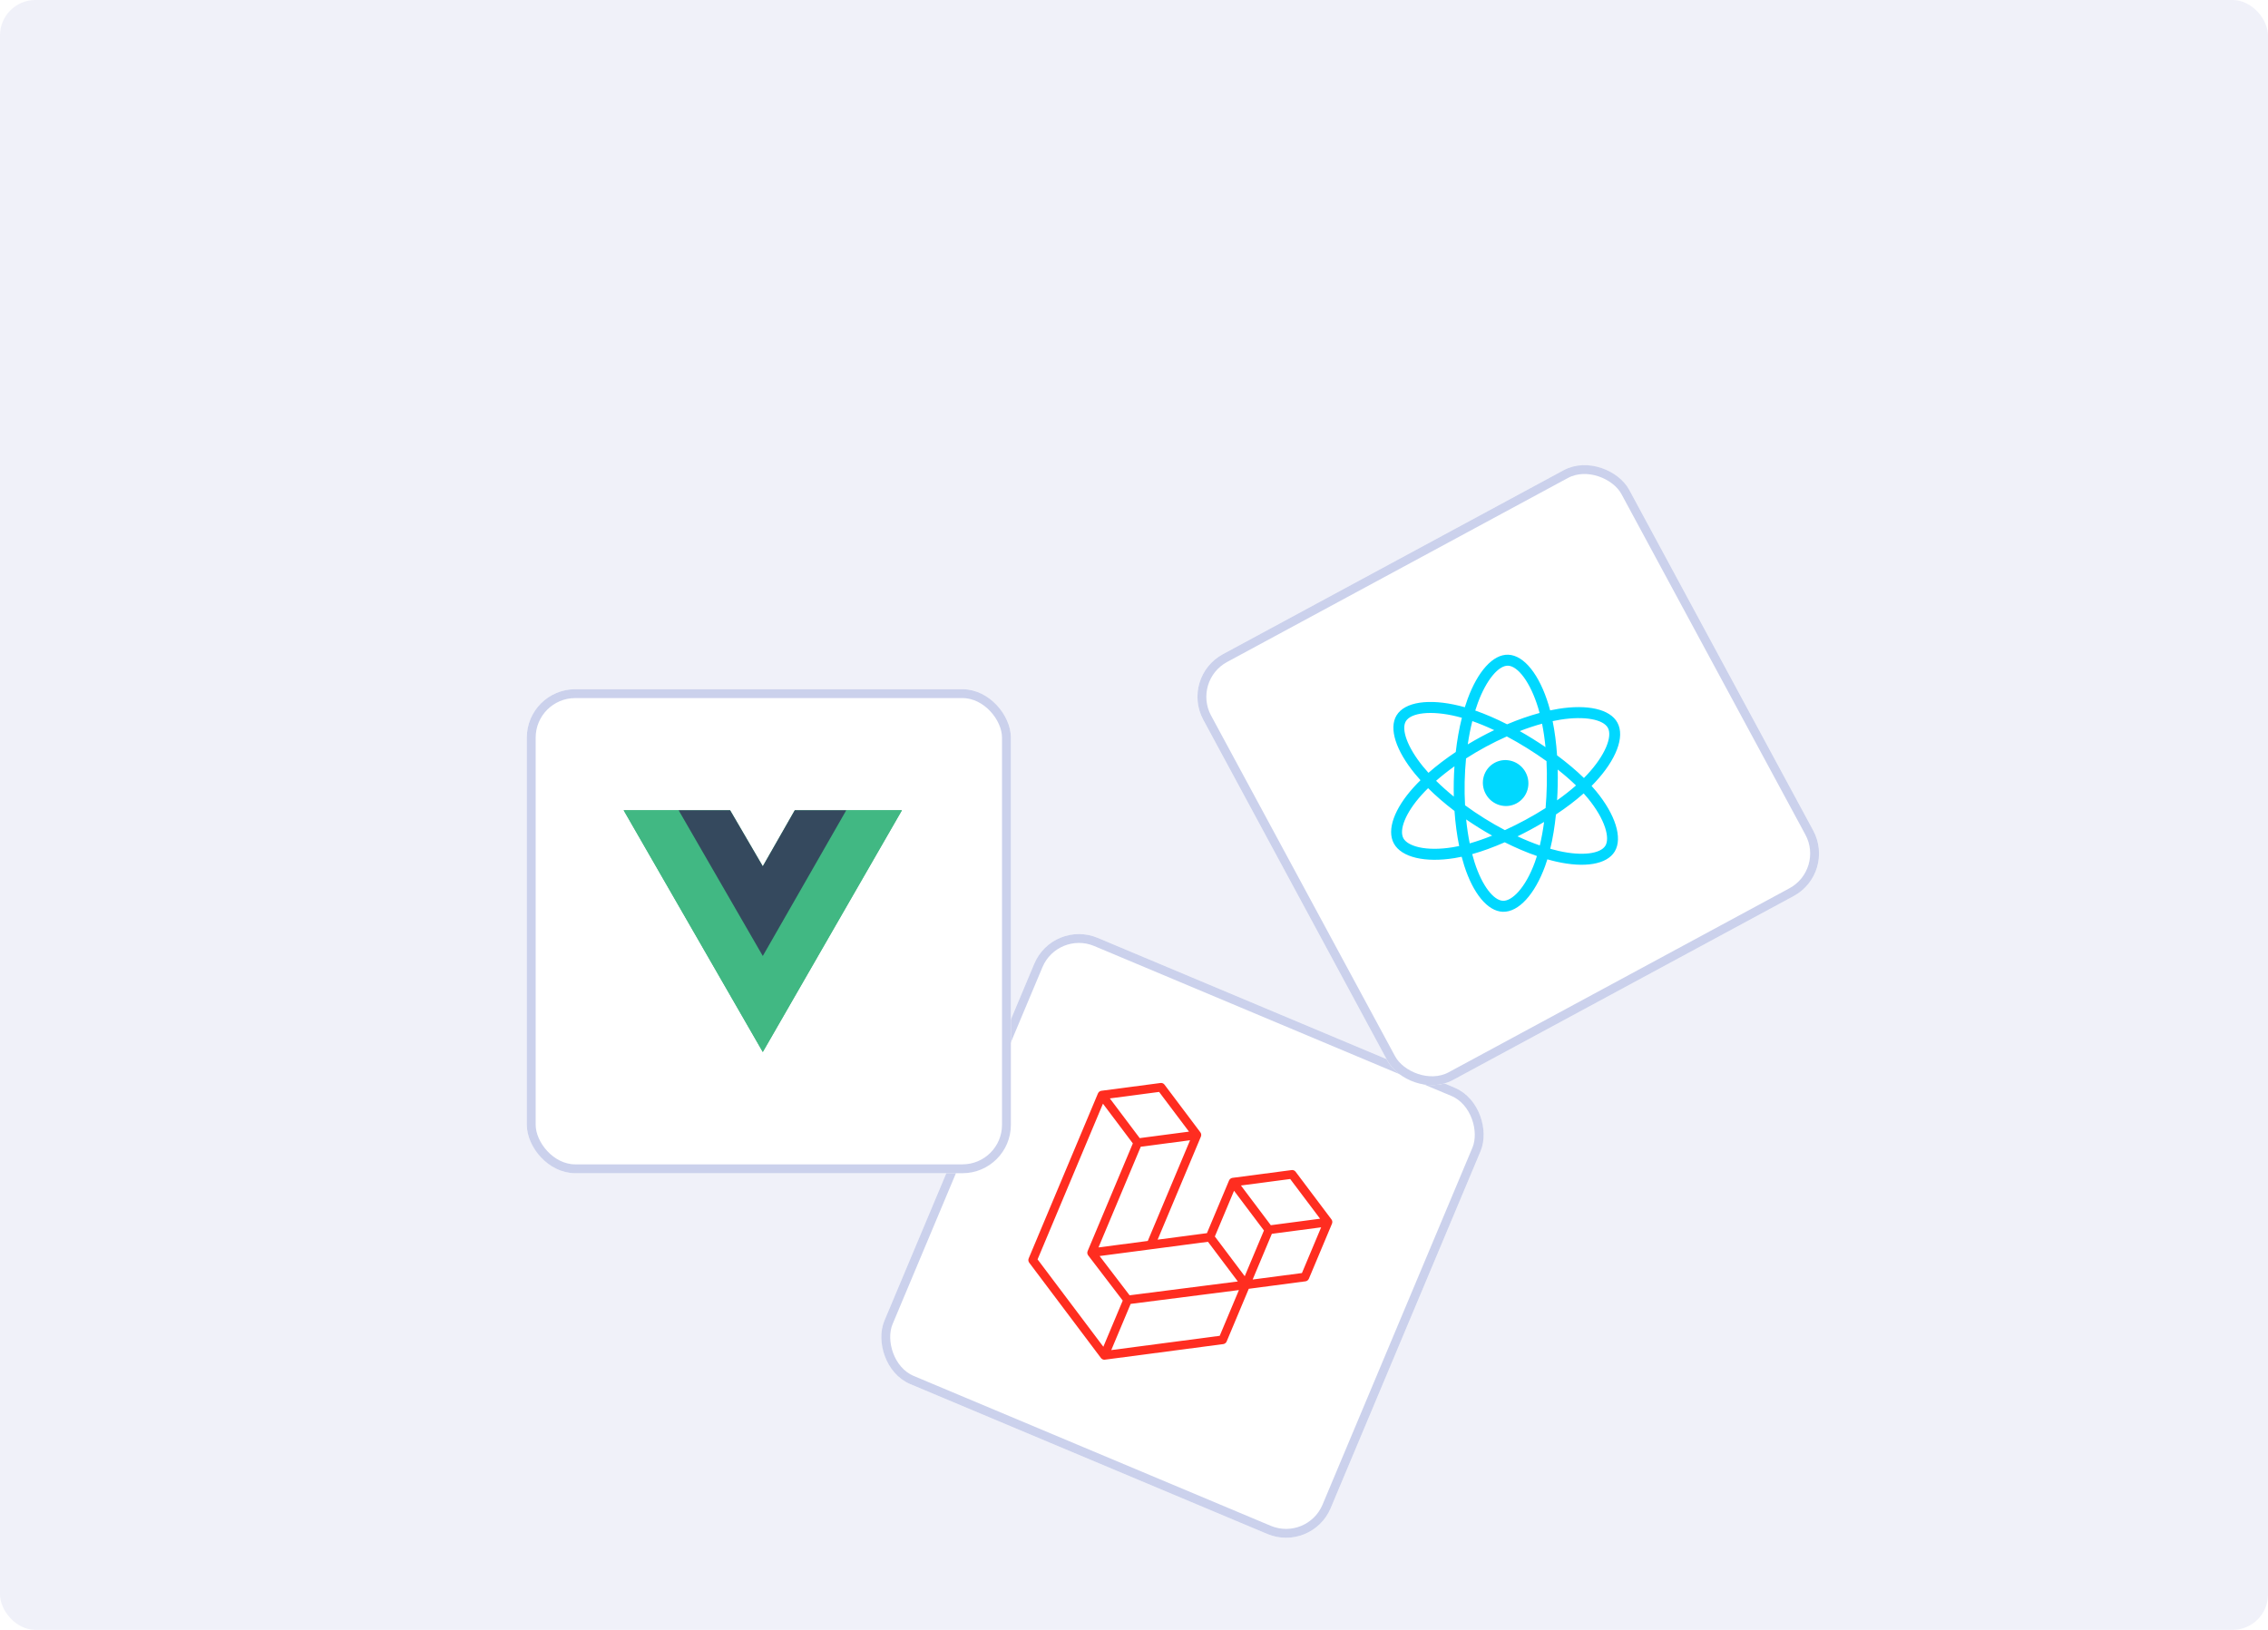
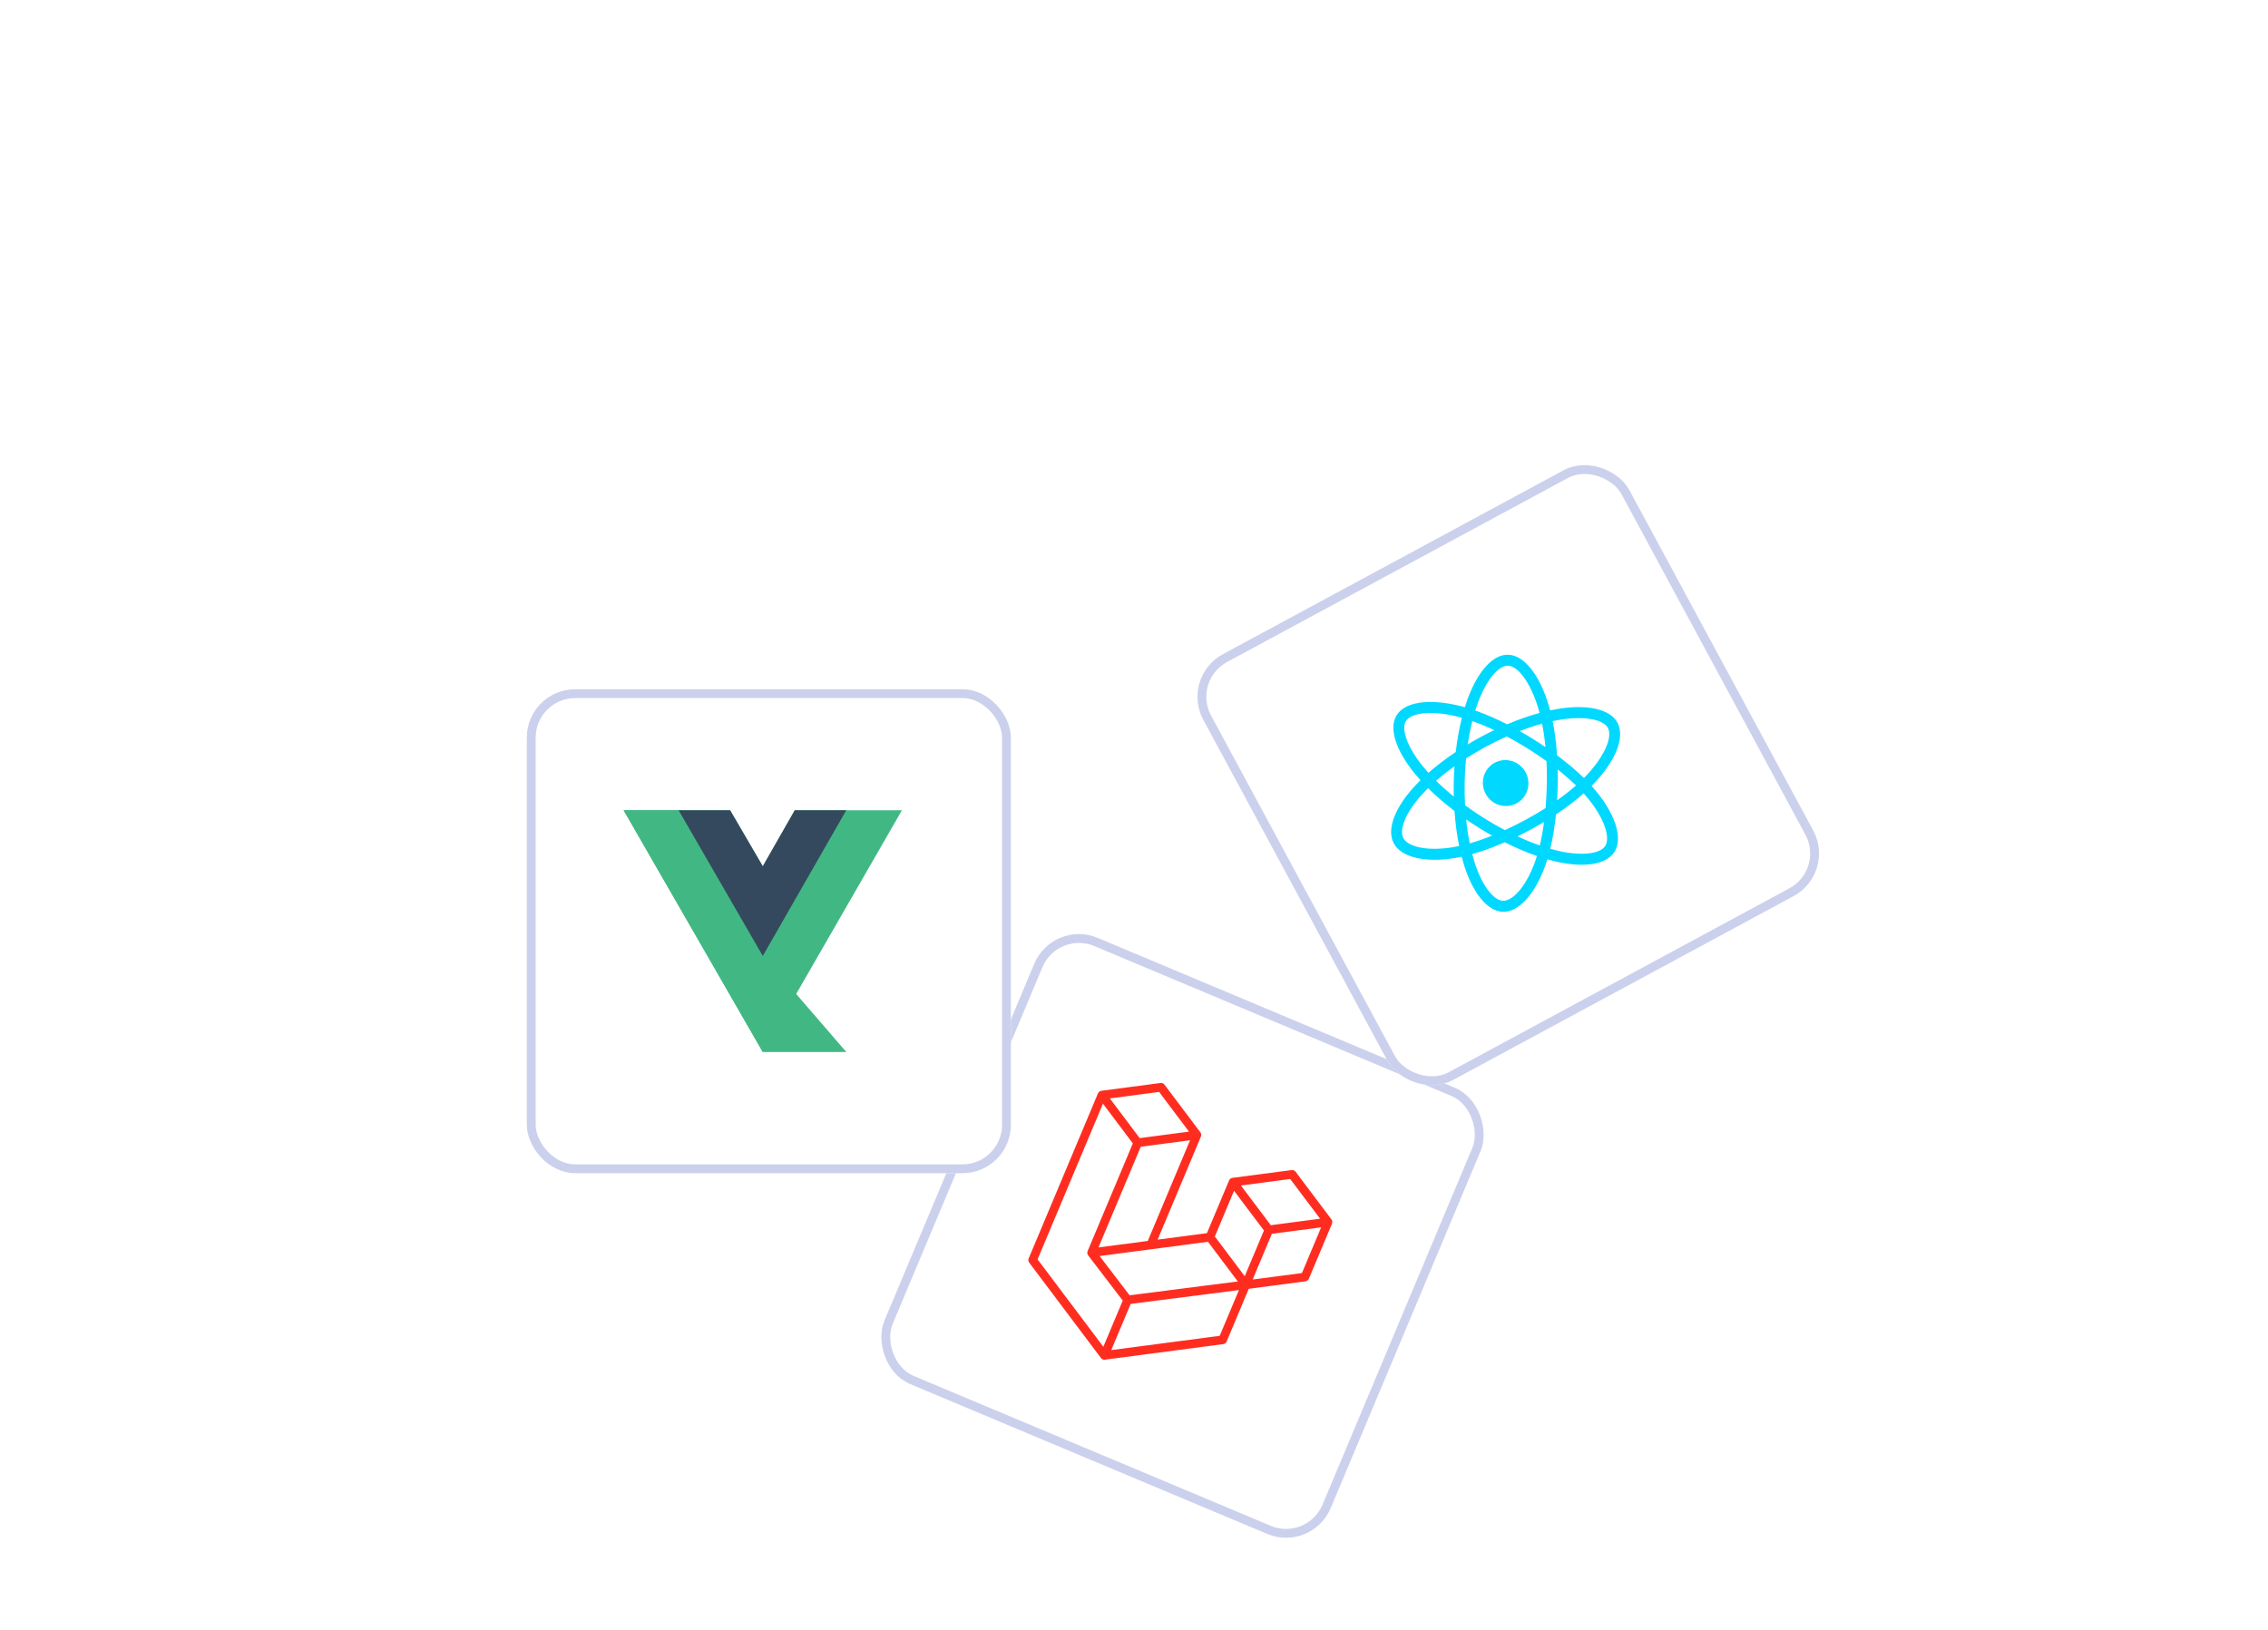
<svg xmlns="http://www.w3.org/2000/svg" width="256" height="184" viewBox="0 0 256 184" fill="none">
  <g clip-path="url(#clip0_4032_41630)">
-     <rect width="256" height="184" rx="4" fill="#F0F1F9" />
    <g filter="url(#filter0_d_4032_41630)">
      <rect x="113.395" y="83.272" width="54.638" height="54.638" rx="5.464" transform="rotate(22.772 113.395 83.272)" fill="white" />
      <rect x="113.662" y="83.926" width="53.638" height="53.638" rx="4.964" transform="rotate(22.772 113.662 83.926)" stroke="#CBD1EC" />
      <g clip-path="url(#clip1_4032_41630)">
        <path d="M144.917 117.532C144.911 117.575 144.9 117.617 144.883 117.657L142.277 123.864C142.209 124.026 142.061 124.14 141.888 124.162L135.49 125.005L132.995 130.95C132.927 131.112 132.779 131.225 132.607 131.249L119.252 133.006C119.221 133.01 119.191 133.007 119.16 133.006C119.148 133.005 119.136 133.007 119.124 133.006C119.041 132.994 118.962 132.961 118.896 132.909C118.885 132.901 118.876 132.889 118.867 132.88C118.846 132.861 118.824 132.842 118.806 132.819L110.709 122.056C110.604 121.917 110.581 121.732 110.65 121.569L118.467 102.948C118.484 102.908 118.506 102.87 118.532 102.836C118.541 102.825 118.554 102.816 118.564 102.805C118.582 102.785 118.6 102.764 118.621 102.747C118.636 102.735 118.653 102.729 118.669 102.719C118.689 102.707 118.709 102.693 118.731 102.683C118.749 102.676 118.77 102.673 118.789 102.668C118.811 102.661 118.832 102.653 118.855 102.649L118.855 102.65L125.532 101.771C125.704 101.748 125.874 101.82 125.978 101.958L130.027 107.34L130.028 107.34C130.041 107.359 130.05 107.379 130.061 107.399C130.071 107.416 130.083 107.433 130.09 107.451C130.099 107.474 130.102 107.498 130.108 107.521C130.112 107.539 130.12 107.556 130.121 107.574C130.125 107.602 130.122 107.629 130.121 107.656C130.12 107.671 130.123 107.687 130.12 107.702C130.114 107.744 130.103 107.786 130.086 107.826L125.204 119.457L130.768 118.724L133.264 112.779C133.28 112.739 133.303 112.701 133.329 112.667C133.338 112.656 133.35 112.647 133.36 112.636C133.379 112.616 133.397 112.594 133.419 112.578C133.433 112.566 133.451 112.56 133.466 112.55C133.487 112.538 133.506 112.524 133.528 112.514C133.546 112.507 133.567 112.504 133.586 112.499C133.608 112.492 133.629 112.483 133.651 112.48L133.652 112.48L140.329 111.602C140.501 111.579 140.671 111.65 140.776 111.789L144.824 117.17C144.838 117.19 144.847 117.21 144.858 117.23C144.867 117.247 144.879 117.264 144.887 117.282C144.896 117.305 144.899 117.328 144.905 117.352C144.909 117.37 144.916 117.387 144.918 117.405C144.922 117.432 144.919 117.46 144.918 117.487C144.917 117.502 144.919 117.517 144.917 117.532ZM141.493 123.227L143.66 118.065L141.324 118.373L138.096 118.798L135.929 123.959L141.494 123.227L141.493 123.227ZM132.211 130.313L134.379 125.148L131.209 125.554L122.158 126.71L119.97 131.924L132.211 130.313ZM119.032 104.107L111.653 121.683L119.076 131.548L121.264 126.335L117.365 121.233L117.364 121.231L117.362 121.229C117.349 121.211 117.341 121.19 117.33 121.171C117.321 121.154 117.308 121.138 117.301 121.121L117.301 121.118C117.292 121.098 117.29 121.076 117.284 121.055C117.279 121.035 117.271 121.017 117.269 120.997L117.269 120.995C117.266 120.974 117.269 120.951 117.269 120.929C117.269 120.909 117.266 120.889 117.27 120.869L117.27 120.868C117.273 120.845 117.282 120.822 117.289 120.799C117.294 120.781 117.296 120.762 117.303 120.745L117.304 120.744L122.405 108.592L120.449 105.99L119.031 104.108L119.032 104.107ZM125.371 102.78L119.809 103.512L123.181 107.994L128.743 107.262L125.37 102.78L125.371 102.78ZM120.864 120.028L124.091 119.603L128.863 108.235L126.527 108.542L123.299 108.967L118.527 120.335L120.864 120.028ZM140.168 112.611L134.606 113.343L137.979 117.826L143.541 117.093L140.168 112.611ZM137.203 118.423L135.245 115.821L133.828 113.938L131.662 119.099L133.619 121.7L135.036 123.584L137.203 118.423ZM122.04 125.739L130.185 124.697L134.256 124.177L130.886 119.697L124.486 120.54L118.654 121.307L122.04 125.739Z" fill="#FF2D20" />
      </g>
    </g>
    <g filter="url(#filter1_d_4032_41630)">
      <rect x="127.761" y="55.961" width="54.638" height="54.638" rx="5.464" transform="rotate(-28.369 127.761 55.961)" fill="white" />
      <rect x="128.438" y="56.163" width="53.638" height="53.638" rx="4.964" transform="rotate(-28.369 128.438 56.163)" stroke="#CBD1EC" />
      <g clip-path="url(#clip2_4032_41630)">
        <path d="M170.462 59.529C170.151 59.579 169.833 59.639 169.509 59.708C169.452 59.492 169.393 59.282 169.33 59.077C168.308 55.712 166.586 53.486 164.779 53.423C163.045 53.362 161.326 55.329 160.19 58.426C160.08 58.724 159.976 59.033 159.878 59.352C159.665 59.291 159.454 59.235 159.247 59.185C155.858 58.36 153.106 58.727 152.169 60.275C151.272 61.759 152.122 64.266 154.228 66.841C154.432 67.09 154.647 67.34 154.873 67.59C154.6 67.858 154.342 68.126 154.1 68.393C151.939 70.782 151.034 73.187 151.864 74.726C152.723 76.315 155.415 76.919 158.72 76.383C158.981 76.34 159.248 76.289 159.52 76.231C159.612 76.584 159.711 76.925 159.816 77.253C160.813 80.363 162.437 82.383 164.164 82.443C165.947 82.505 167.781 80.461 168.934 77.299C169.025 77.049 169.111 76.789 169.194 76.521C169.543 76.621 169.884 76.71 170.218 76.785C173.376 77.502 175.903 77.115 176.798 75.637C177.721 74.11 176.861 71.463 174.706 68.84C174.542 68.64 174.368 68.438 174.185 68.237C174.319 68.102 174.449 67.968 174.574 67.834C176.942 65.298 177.974 62.707 177.104 61.096C176.271 59.552 173.703 59.01 170.462 59.529ZM173.673 66.977C173.56 67.098 173.443 67.22 173.322 67.341C172.448 66.486 171.427 65.627 170.29 64.783C170.199 63.409 170.031 62.107 169.79 60.919C170.089 60.855 170.383 60.8 170.67 60.754C173.447 60.31 175.524 60.748 176.026 61.679C176.561 62.67 175.718 64.787 173.673 66.977ZM173.764 69.624C174.716 70.784 175.385 71.936 175.712 72.942C176.006 73.847 176.001 74.559 175.745 74.981C175.203 75.878 173.173 76.188 170.473 75.575C170.163 75.505 169.845 75.423 169.521 75.33C169.805 74.156 170.02 72.853 170.163 71.459C171.324 70.69 172.379 69.888 173.292 69.078C173.457 69.261 173.615 69.443 173.764 69.624ZM165.924 80.18C165.297 80.878 164.682 81.221 164.19 81.203C163.142 81.167 161.839 79.545 160.986 76.886C160.888 76.581 160.796 76.264 160.71 75.935C161.87 75.609 163.104 75.158 164.382 74.598C165.619 75.219 166.846 75.742 168.017 76.148C167.941 76.392 167.862 76.629 167.779 76.857C167.269 78.256 166.621 79.403 165.924 80.18ZM158.509 75.158C157.048 75.395 155.732 75.389 154.708 75.159C153.788 74.952 153.18 74.582 152.943 74.144C152.439 73.21 153.166 71.279 155.014 69.236C155.238 68.988 155.478 68.738 155.733 68.489C156.612 69.362 157.616 70.229 158.712 71.063C158.81 72.456 158.988 73.792 159.239 75.02C158.991 75.073 158.747 75.119 158.509 75.158ZM155.173 66.06C153.369 63.853 152.68 61.825 153.222 60.931C153.798 59.978 156.047 59.678 158.974 60.391C159.161 60.436 159.351 60.487 159.544 60.541C159.243 61.737 159.01 63.039 158.854 64.405C157.727 65.158 156.688 65.951 155.773 66.756C155.562 66.523 155.362 66.291 155.173 66.06ZM167.535 62.912C167.049 62.608 166.561 62.319 166.075 62.044C166.936 61.712 167.782 61.433 168.597 61.21C168.762 62.035 168.891 62.922 168.982 63.854C168.514 63.536 168.032 63.221 167.535 62.912ZM160.723 60.916C161.516 61.195 162.344 61.537 163.192 61.935C162.685 62.178 162.179 62.436 161.675 62.708C161.176 62.978 160.686 63.258 160.208 63.546C160.344 62.624 160.517 61.742 160.723 60.916ZM158.631 67.73C158.619 68.304 158.62 68.875 158.634 69.44C157.912 68.853 157.242 68.254 156.634 67.655C157.266 67.102 157.962 66.553 158.707 66.02C158.669 66.583 158.643 67.154 158.631 67.729L158.631 67.73ZM162.962 73.845C162.085 74.198 161.237 74.492 160.431 74.721C160.259 73.87 160.123 72.962 160.027 72.016C160.492 72.337 160.97 72.651 161.459 72.956L161.459 72.956C161.957 73.267 162.459 73.563 162.962 73.845ZM168.342 74.954C167.528 74.67 166.684 74.326 165.826 73.928C166.32 73.686 166.818 73.43 167.319 73.16C167.833 72.882 168.335 72.595 168.824 72.302C168.699 73.246 168.537 74.135 168.342 74.954ZM170.361 66.384C171.12 66.983 171.813 67.585 172.427 68.182C171.786 68.747 171.07 69.31 170.292 69.861C170.327 69.298 170.35 68.723 170.363 68.138C170.375 67.546 170.374 66.961 170.361 66.384ZM169.133 68.095C169.114 69.003 169.067 69.885 168.994 70.734C168.274 71.192 167.516 71.638 166.727 72.064C165.942 72.488 165.164 72.876 164.402 73.225C163.632 72.822 162.859 72.38 162.095 71.903L162.095 71.903C161.334 71.428 160.601 70.931 159.903 70.419C159.857 69.553 159.841 68.667 159.86 67.772L159.86 67.772C159.879 66.875 159.932 65.992 160.015 65.132C160.735 64.669 161.488 64.224 162.266 63.803L162.266 63.803C163.048 63.381 163.835 62.996 164.617 62.648C165.372 63.049 166.136 63.489 166.898 63.964C167.669 64.445 168.404 64.937 169.097 65.434C169.14 66.297 169.152 67.188 169.133 68.095ZM164.752 54.662C165.865 54.701 167.272 56.521 168.155 59.426C168.211 59.611 168.265 59.802 168.317 59.997C167.137 60.317 165.901 60.748 164.65 61.278C163.414 60.649 162.203 60.125 161.055 59.725C161.147 59.431 161.243 59.145 161.344 58.87C162.318 56.217 163.708 54.626 164.752 54.662ZM163.248 65.621C164.493 64.949 166.055 65.429 166.738 66.694C167.421 67.959 166.966 69.528 165.721 70.201C164.476 70.873 162.913 70.393 162.231 69.128C161.548 67.864 162.003 66.293 163.248 65.621Z" fill="#00D8FF" />
      </g>
    </g>
    <g filter="url(#filter2_d_4032_41630)">
      <rect x="54" y="57.318" width="54.638" height="54.638" rx="5.464" fill="white" />
      <rect x="54.5" y="57.818" width="53.638" height="53.638" rx="4.964" stroke="#CBD1EC" />
      <g clip-path="url(#clip3_4032_41630)">
        <path d="M90.061 70.978H96.344L80.636 98.272L64.928 70.978H71.132H76.945L80.636 77.307L84.249 70.978H90.061Z" fill="#41B883" />
-         <path d="M64.928 70.978L80.636 98.272L96.344 70.978H90.061L80.636 87.354L71.132 70.978H64.928Z" fill="#41B883" />
+         <path d="M64.928 70.978L80.636 98.272H90.061L80.636 87.354L71.132 70.978H64.928Z" fill="#41B883" />
        <path d="M71.133 70.978L80.636 87.433L90.061 70.978H84.249L80.636 77.307L76.945 70.978H71.133Z" fill="#35495E" />
      </g>
    </g>
  </g>
  <defs>
    <filter id="filter0_d_4032_41630" x="63.561" y="69.612" width="139.824" height="139.824" filterUnits="userSpaceOnUse" color-interpolation-filters="sRGB">
      <feFlood flood-opacity="0" result="BackgroundImageFix" />
      <feColorMatrix in="SourceAlpha" type="matrix" values="0 0 0 0 0 0 0 0 0 0 0 0 0 0 0 0 0 0 127 0" result="hardAlpha" />
      <feOffset dx="5.464" dy="20.489" />
      <feGaussianBlur stdDeviation="17.074" />
      <feComposite in2="hardAlpha" operator="out" />
      <feColorMatrix type="matrix" values="0 0 0 0 0 0 0 0 0 0 0 0 0 0 0 0 0 0 0.1 0" />
      <feBlend mode="normal" in2="BackgroundImageFix" result="effect1_dropShadow_4032_41630" />
      <feBlend mode="normal" in="SourceGraphic" in2="effect1_dropShadow_4032_41630" result="shape" />
    </filter>
    <filter id="filter1_d_4032_41630" x="99.076" y="16.341" width="142.334" height="142.334" filterUnits="userSpaceOnUse" color-interpolation-filters="sRGB">
      <feFlood flood-opacity="0" result="BackgroundImageFix" />
      <feColorMatrix in="SourceAlpha" type="matrix" values="0 0 0 0 0 0 0 0 0 0 0 0 0 0 0 0 0 0 127 0" result="hardAlpha" />
      <feOffset dx="5.464" dy="20.489" />
      <feGaussianBlur stdDeviation="17.074" />
      <feComposite in2="hardAlpha" operator="out" />
      <feColorMatrix type="matrix" values="0 0 0 0 0 0 0 0 0 0 0 0 0 0 0 0 0 0 0.1 0" />
      <feBlend mode="normal" in2="BackgroundImageFix" result="effect1_dropShadow_4032_41630" />
      <feBlend mode="normal" in="SourceGraphic" in2="effect1_dropShadow_4032_41630" result="shape" />
    </filter>
    <filter id="filter2_d_4032_41630" x="25.315" y="43.659" width="122.935" height="122.935" filterUnits="userSpaceOnUse" color-interpolation-filters="sRGB">
      <feFlood flood-opacity="0" result="BackgroundImageFix" />
      <feColorMatrix in="SourceAlpha" type="matrix" values="0 0 0 0 0 0 0 0 0 0 0 0 0 0 0 0 0 0 127 0" result="hardAlpha" />
      <feOffset dx="5.464" dy="20.489" />
      <feGaussianBlur stdDeviation="17.074" />
      <feComposite in2="hardAlpha" operator="out" />
      <feColorMatrix type="matrix" values="0 0 0 0 0 0 0 0 0 0 0 0 0 0 0 0 0 0 0.1 0" />
      <feBlend mode="normal" in2="BackgroundImageFix" result="effect1_dropShadow_4032_41630" />
      <feBlend mode="normal" in="SourceGraphic" in2="effect1_dropShadow_4032_41630" result="shape" />
    </filter>
    <clipPath id="clip0_4032_41630">
      <rect width="256" height="184" rx="4" fill="white" />
    </clipPath>
    <clipPath id="clip1_4032_41630">
      <rect width="30.051" height="31.417" fill="white" transform="translate(119.971 99.365) rotate(22.772)" />
    </clipPath>
    <clipPath id="clip2_4032_41630">
      <rect width="28.685" height="25.953" fill="white" transform="translate(145.717 63.341) rotate(-28.369)" />
    </clipPath>
    <clipPath id="clip3_4032_41630">
      <rect width="31.417" height="27.319" fill="white" transform="translate(64.928 70.978)" />
    </clipPath>
  </defs>
</svg>